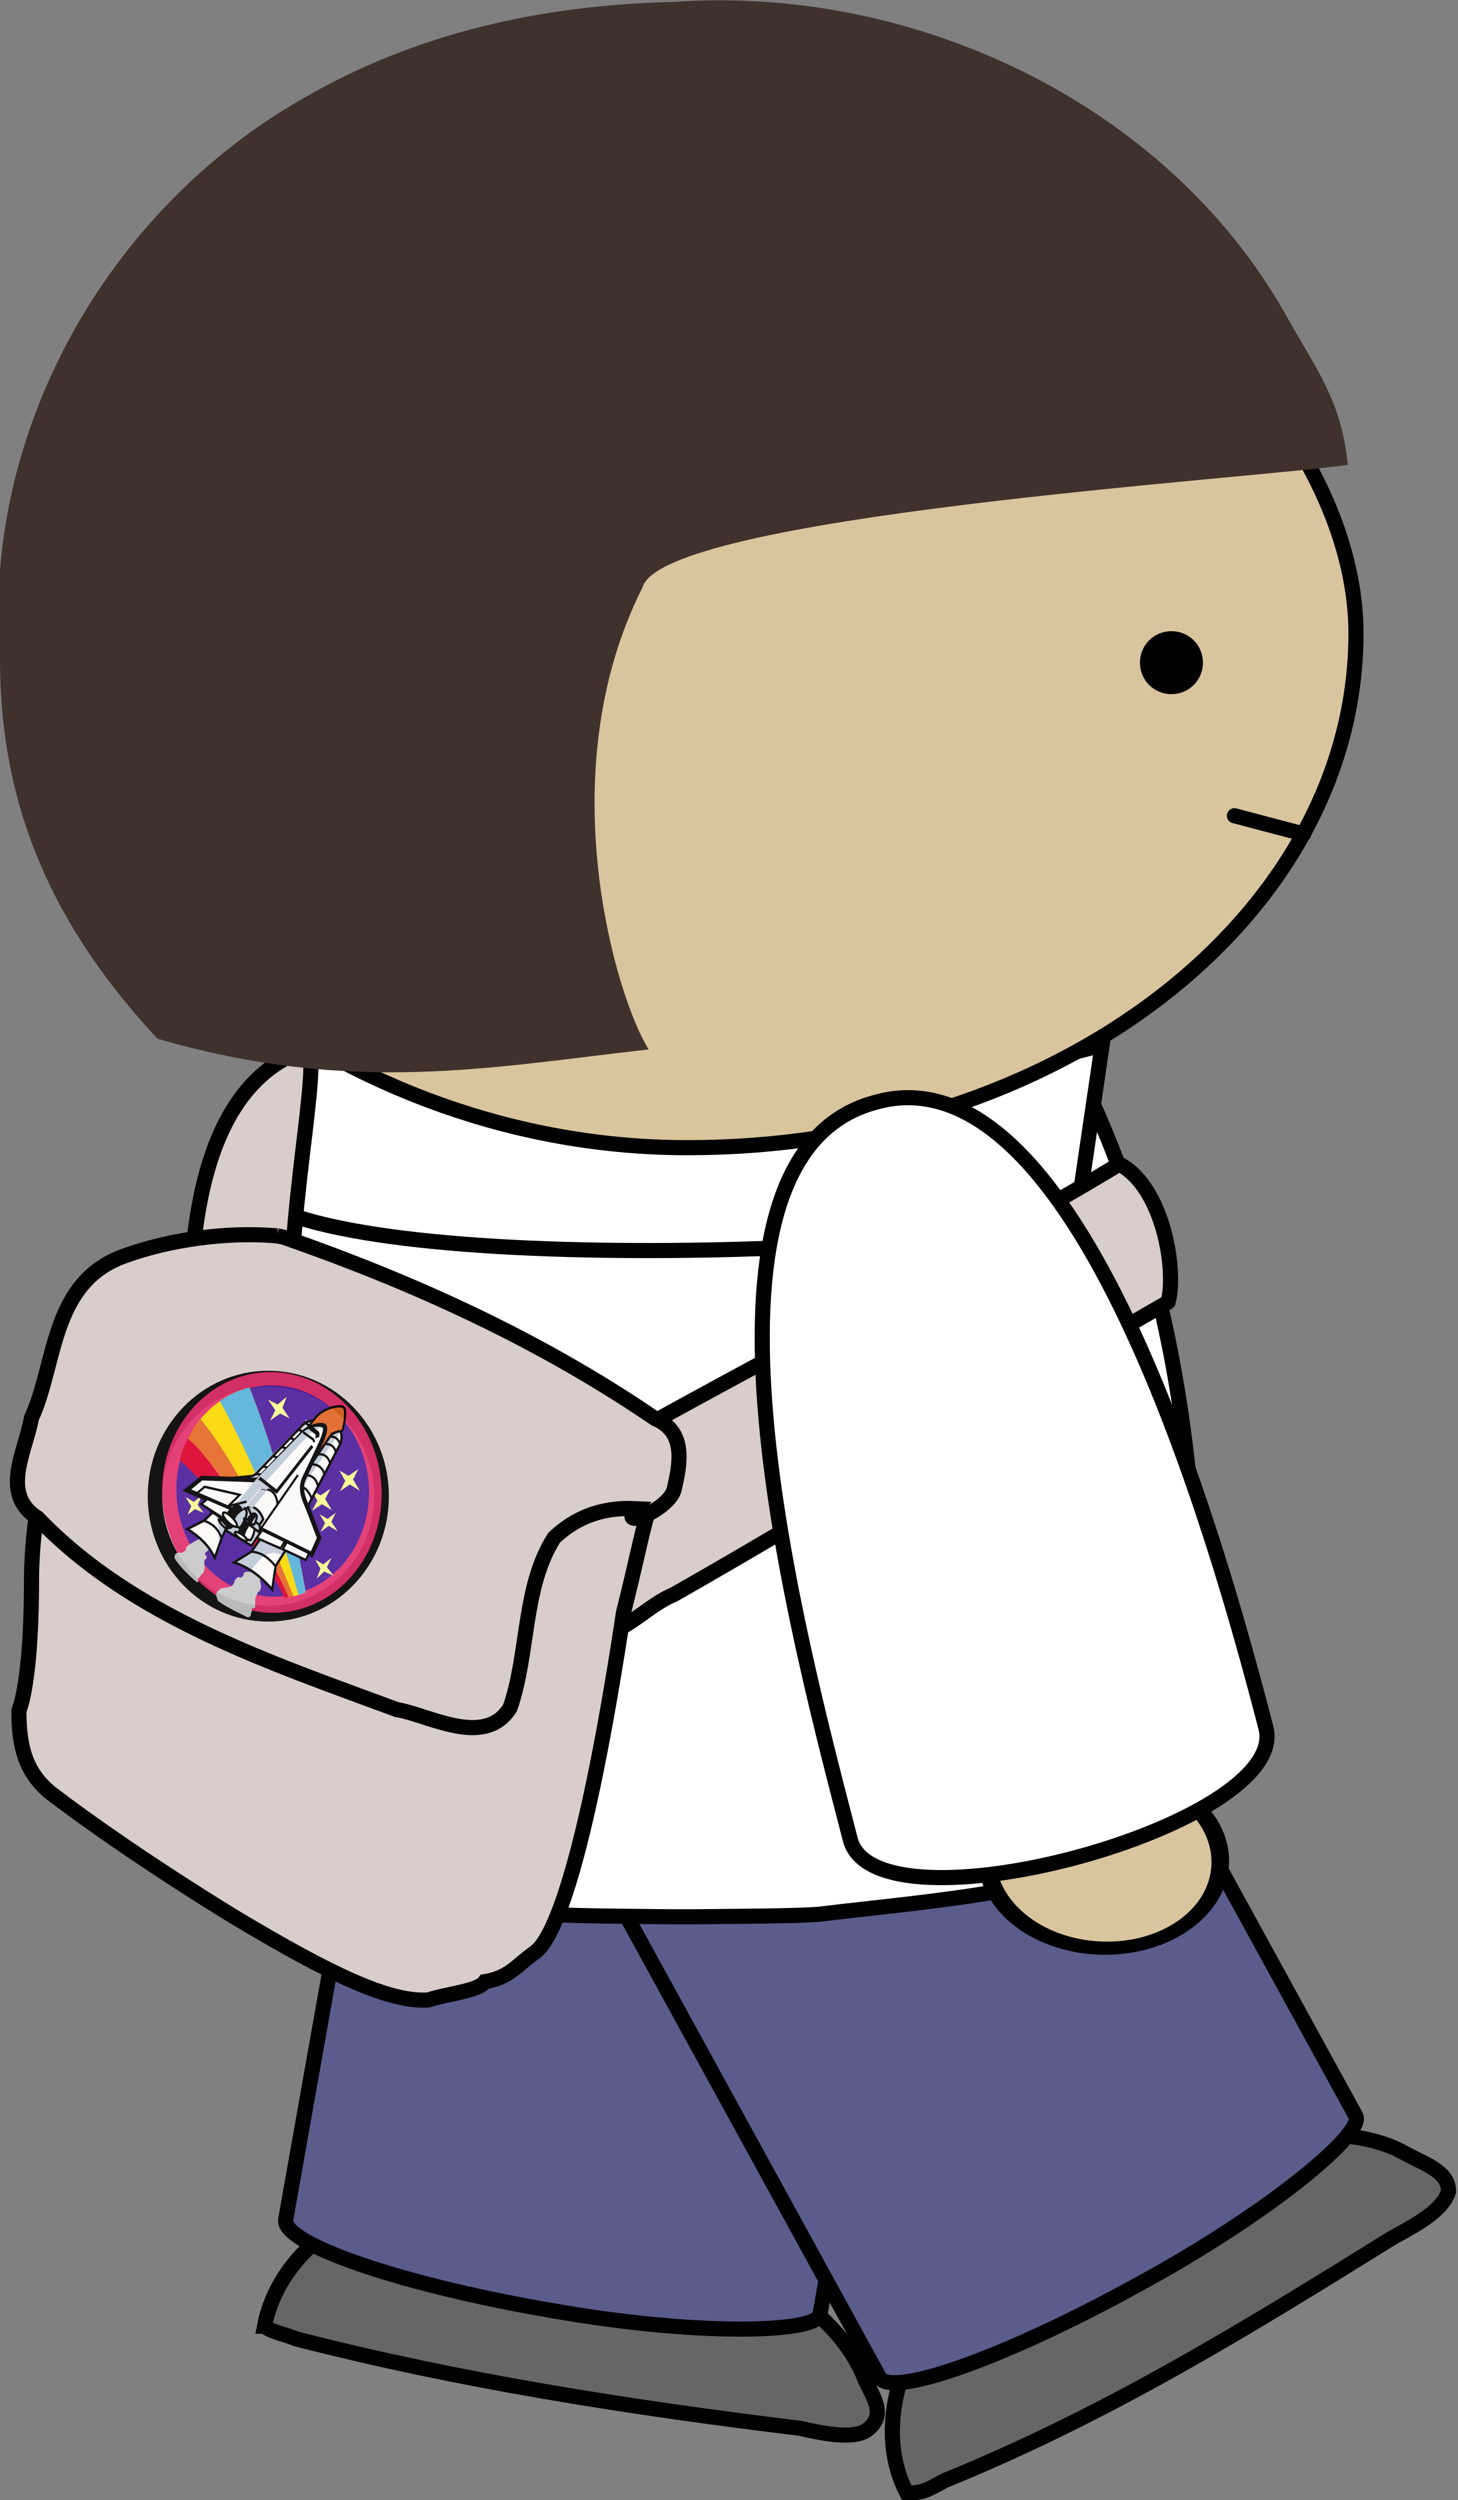
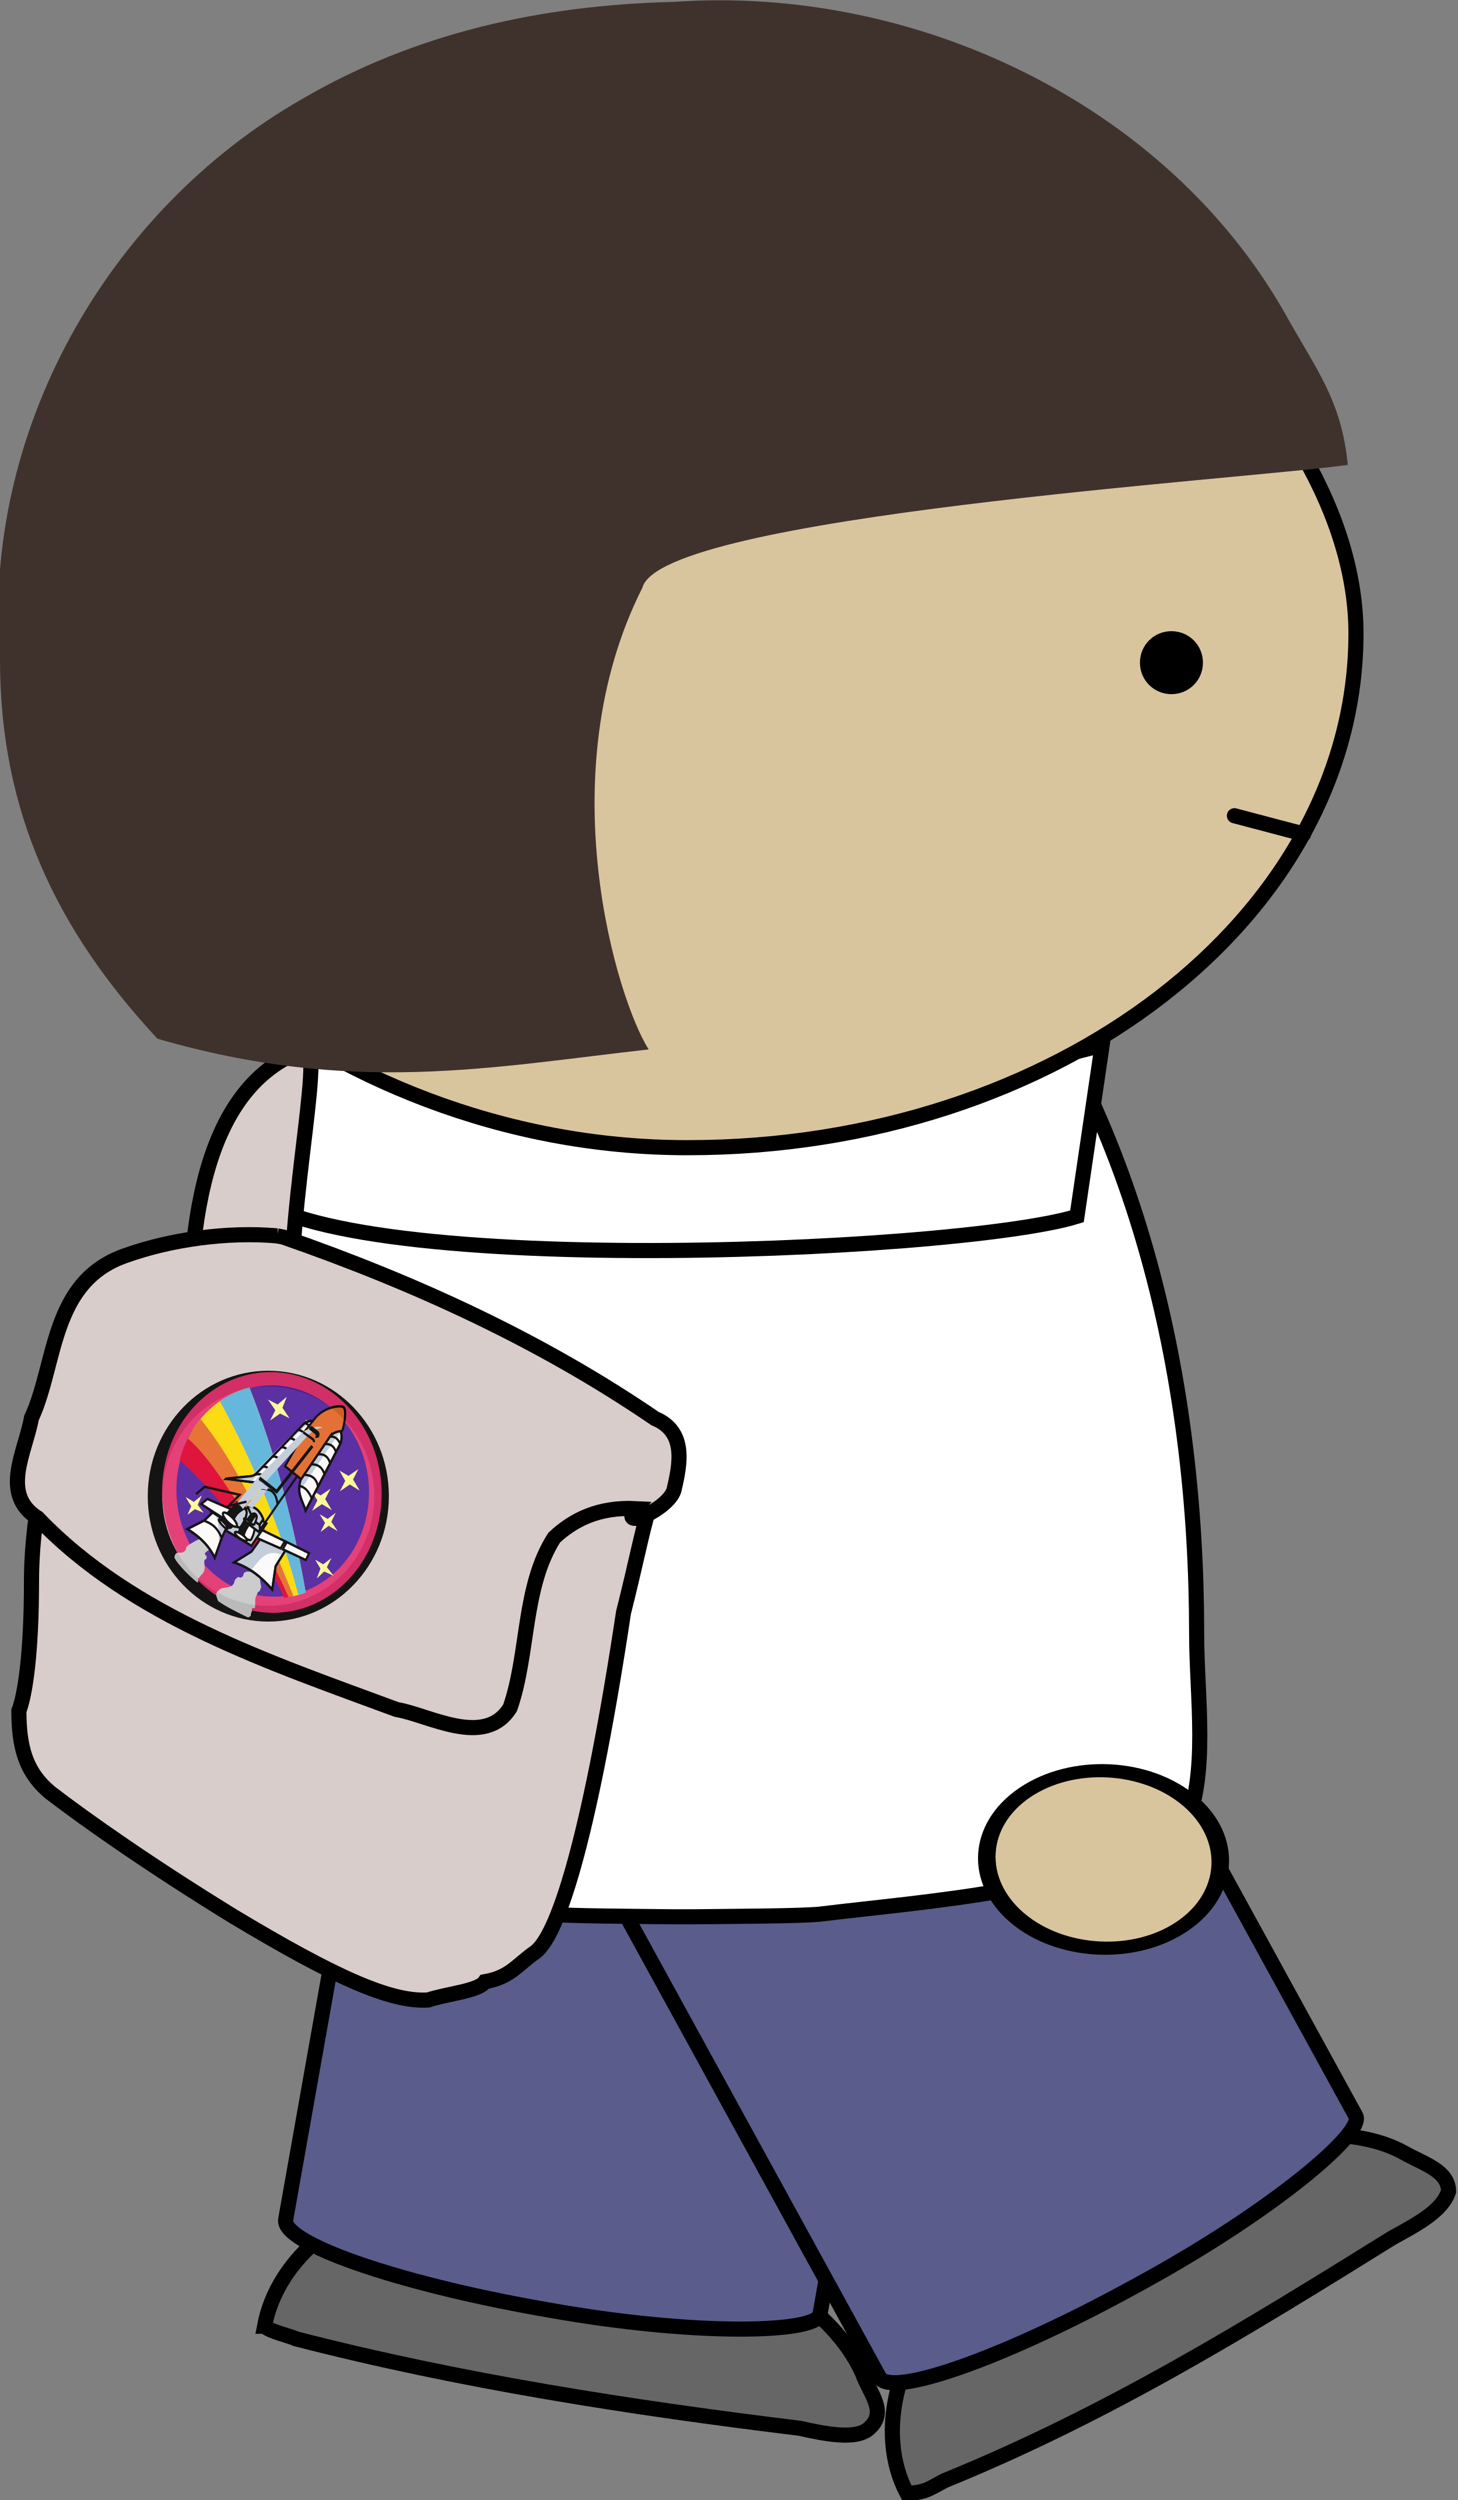
<svg xmlns="http://www.w3.org/2000/svg" width="231.5" height="396.9" viewBox="0 0 231.5 396.9">
  <rect x="0" y="0" width="231.5" height="396.9" fill="#808080" stroke="none" />
  <defs>
    <linearGradient id="b">
      <stop offset="0" stop-color="#8a84ff" />
      <stop offset="1" stop-color="#b9d7ff" />
    </linearGradient>
    <linearGradient id="C">
      <stop offset="0" stop-color="#8a84ff" />
      <stop offset="1" stop-color="#b9d7ff" />
    </linearGradient>
    <linearGradient id="g">
      <stop offset="0" stop-color="#fff" />
      <stop offset="1" stop-color="#d4e7f7" stop-opacity="0" />
    </linearGradient>
    <linearGradient id="c">
      <stop offset="0" stop-color="#898e79" />
      <stop offset="1" stop-color="#a8ad9b" />
    </linearGradient>
    <linearGradient id="d">
      <stop offset="0" stop-color="#448552" />
      <stop offset="1" stop-color="#8f5902" />
    </linearGradient>
    <linearGradient id="e">
      <stop offset="0" stop-color="#898e79" />
      <stop offset="1" stop-color="#a8ad9b" />
    </linearGradient>
    <linearGradient id="f">
      <stop offset="0" stop-color="#fff" />
      <stop offset="1" stop-color="#fff" stop-opacity="0" />
    </linearGradient>
    <linearGradient id="h" y2="1794" gradientUnits="userSpaceOnUse" y1="1162" gradientTransform="matrix(2.58 0 0 1.069 2622 -335.3)" x2="-534.8" x1="-554">
      <stop offset="0" stop-color="#93c3ea" />
      <stop offset="1" stop-color="#93c3ea" stop-opacity="0" />
    </linearGradient>
    <linearGradient id="i" y2="308.4" gradientUnits="userSpaceOnUse" x2="536" gradientTransform="translate(-638.4 59.7)" y1="1034" x1="536">
      <stop offset="0" stop-color="#555753" />
      <stop offset="1" stop-color="#a4cded" />
    </linearGradient>
    <linearGradient id="j">
      <stop offset="0" stop-color="#898e79" />
      <stop offset="1" stop-color="#a8ad9b" />
    </linearGradient>
    <linearGradient id="A">
      <stop offset="0" stop-color="#fff" />
      <stop offset="1" stop-color="#d4e7f7" stop-opacity="0" />
    </linearGradient>
    <linearGradient id="z">
      <stop offset="0" stop-color="#8a9da5" />
      <stop offset="1" stop-color="#74848a" />
    </linearGradient>
    <linearGradient id="y">
      <stop offset="0" stop-color="#729fcf" />
      <stop offset="1" />
    </linearGradient>
    <linearGradient id="x">
      <stop offset="0" stop-color="#729fcf" />
      <stop offset="1" />
    </linearGradient>
    <linearGradient id="a">
      <stop offset="0" stop-color="#aad8e9" />
      <stop offset="1" stop-color="#fff" />
    </linearGradient>
    <linearGradient id="w">
      <stop offset="0" stop-color="#8a9da5" />
      <stop offset="1" stop-color="#74848a" />
    </linearGradient>
    <linearGradient id="v">
      <stop offset="0" stop-color="#8a9da5" />
      <stop offset="1" />
    </linearGradient>
    <linearGradient id="u">
      <stop offset="0" stop-color="#898e79" />
      <stop offset="1" stop-color="#a8ad9b" />
    </linearGradient>
    <linearGradient id="t" y2="-329.5" gradientUnits="userSpaceOnUse" x2="138" y1="-989.6" x1="138">
      <stop offset="0" />
      <stop offset="1" stop-color="#204a87" />
    </linearGradient>
    <linearGradient id="B">
      <stop offset="0" stop-color="#8a84ff" />
      <stop offset="1" stop-color="#b9d7ff" />
    </linearGradient>
    <clipPath id="s">
      <path d="M0 11.01h31v13H0v-13z" />
    </clipPath>
    <clipPath id="r">
      <path d="M1 10.01h30v14H1v-14z" />
    </clipPath>
    <clipPath id="q">
      <path d="M20 3.007h6V13.01h-6V3.007z" />
    </clipPath>
    <clipPath id="p">
      <path d="M0 11.01h31v13H0v-13z" />
    </clipPath>
    <clipPath id="n">
      <path d="M20 3.007h6V13.01h-6V3.007z" />
    </clipPath>
    <clipPath id="m">
      <path d="M0 11.01h31v13H0v-13z" />
    </clipPath>
    <clipPath id="l">
      <path d="M1 10.01h30v14H1v-14z" />
    </clipPath>
    <clipPath id="k">
      <path d="M20 3.007h6V13.01h-6V3.007z" />
    </clipPath>
    <clipPath id="o">
      <path d="M1 10.01h30v14H1v-14z" />
    </clipPath>
  </defs>
  <g transform="translate(-1322 -612.2)">
    <path d="M1364 981.5c2-10.8 13-20.3 28-20.9 14-.9 27 3.3 41 7.8 11 4.4 22 11.5 26 20.7 1 2.9 4 6 1 8.6-2 1.9-7 .9-11 0-27-3.3-54-7.5-80-14.2-1-.5-4-1.1-5-2z" fill="#666" stroke="#000" stroke-width="2.4" />
    <rect width="86.16" height="110.3" x="-1601" y="607.4" rx="42.22" ry="6.852" transform="scale(-1 1) rotate(-10.061)" fill="#5a5c8c" stroke="#000" stroke-width="2.4" />
    <path d="M1466 1008c-5-9.4-2-24 10-33.9 9-9.4 23-14.9 37-19.6 11-3.8 24-5 32-.5 3 1.7 7 2.8 7 6.1-1 3.1-5 5.2-9 7.4-23 14.3-45 27.9-71 38.5-2 1-3 2-6 2z" fill="#666" stroke="#000" stroke-width="2.4" />
    <rect transform="scale(-1 1) rotate(28.744)" ry="6.86" rx="42.28" y="1467" x="-891.9" height="110.4" width="86.28" fill="#5a5c8c" stroke="#000" stroke-width="2.4" />
    <path d="M1432 732h-1s0 0 0 0h-2v.3c-17 .9-35 12.6-45 27.3-24 31.2-34 72.5-35 111.9 1 10.3-2 22.5 2 31.2 15 9.7 41 11.3 58 13.4 5 .3 12 .3 20 .4h3s0 0 0 0c8-.1 16-.1 20-.4 17-2.1 43-3.7 58-13.4 4-8.7 2-20.9 2-31.2 0-39.4-9-80.7-33-111.9-12-14.7-28-26.4-47-27.3v-.3s0 0 0 0z" fill="#fff" fill-rule="evenodd" stroke="#000" stroke-width="2.4" stroke-linecap="round" stroke-linejoin="round" />
    <path d="M1360 799.8c9 15.9 114 11.4 133 5.5l4-27.2c-38 10.5-92 8.3-125-4.2-3-1.3-5 6.2-12 25.9z" fill="#fff" stroke="#000" stroke-width="2.4" />
    <g fill="#d9cdcb" stroke-width="2.269" fill-rule="evenodd" stroke="#000" stroke-linecap="round" stroke-linejoin="round">
-       <path d="M1499.74 797.001c-30.325 18.257-63.168 34.126-93.544 52.07-5.794 4.015-7.336 14.645-.261 18.78 3.627 2.642 7.222 5.076 12.365 3.732 4.081-1.284 6.773-4.598 10.789-6.3 27.52-15.674 50.875-30.587 78.378-46.367 1.368-4.926-.717-18.197-7.726-21.915z" stroke-width="2.4" />
      <path d="M1417.931 856.936c1.842 2.91 1.566 6.315-.58 7.673-2.147 1.36-5.353.157-7.194-2.753-1.841-2.909-1.62-6.421.527-7.78 2.147-1.358 5.406-.05 7.247 2.86z" stroke-width="2.4" />
    </g>
    <path d="M1369 829.1c-3-17.6 4-46.3 2-50.5-19 6.3-19 34.2-19 50.2" fill="#d9cdcb" fill-rule="evenodd" stroke="#000" stroke-width="2.4" stroke-linecap="round" stroke-linejoin="round" />
    <rect rx="106.1" ry="81.67" y="631.1" x="1325" height="163.3" width="212.3" fill="#d9c59d" fill-rule="evenodd" stroke="#000" stroke-width="2.4" stroke-linecap="round" stroke-linejoin="round" />
    <path d="M1513 717.4c0 2.8-2.24 5-5 5s-5-2.2-5-5 2.24-5 5-5 5 2.2 5 5z" fill-rule="evenodd" />
    <path d="M1518 741.7l11 2.9" fill="none" stroke="#000" stroke-width="2.4" stroke-linecap="round" stroke-linejoin="round" />
    <path d="M1429 612.5c38-2.7 78 16 97 49.4 5 9 9 13.8 10 24.1-16 2.3-109 8.1-112 19.5-15 29.7-4 65.5 1 73.3-25 2.8-47 7.3-78-1.7-16-17.2-25-36-25-60.1-3-36.1 17-71.4 48-89.1 18-10.5 38-14.9 59-15.4z" fill="#3f322d" />
    <g stroke="#000">
      <path d="M-1064 429.4c0 65.7-61 119-136 119s-136-53.3-136-119 61-119 136-119 136 53.3 136 119z" transform="matrix(.092 .078 -.115 .078 1657 967.5)" fill="#d9c59d" fill-rule="evenodd" stroke-width="18.915" stroke-linecap="round" stroke-linejoin="round" />
-       <path d="M1461 787.2c32-9.1 54 68.3 62 99.3 4 15.5-62 33.4-66 17.7-8-31-29-108.2 4-117z" fill="#fff" stroke-width="2.4" />
    </g>
    <path d="M1423 841.3c3 3 3 6.1 2 10.6-1 3.1-2 8.4-4 16.3-5 33.2-10 50.9-14 53.9-3 2.1-4 4-8 4.7-1 1.5-6 1.9-9 2.9-6 .4-15-3.7-31-13.3-13-8-23-15-29-19.6-4-3.3-5-7.4-5-13 1-2.6 2-9.2 2-20.5s3-23 6-35.3c1-5.2 4-8.1 7-9.1 0-1.1 1-2.2 5-3 3-.7 10-.5 16 .1 8 .5 13 1.4 20 3.9 24 9.9 38 17 42 21.4z" fill="#d9cdcb" fill-rule="evenodd" stroke="#000" stroke-width="2.4" />
    <path d="M1366 808.4c-8-.7-17 .6-24 3.1-12 4.1-11 17.2-15 25.8-1 5.5-5 12.1 1 15.9 15 15.7 37 23 57 30.4 5 .8 14 6.2 18-.3 3-8.7 2-19.2 7-27 3-2.8 7-4.9 13-4.6-3 3.6 5 .2 6-2.9 1-4.2 2-9.3-3-11.4-18-12.3-38-21.5-59-28.8l-1-.2z" fill="#d9cdcb" fill-rule="evenodd" stroke="#000" stroke-width="2.4" />
    <path d="M145.9 71c0 11.5-9.7 20.83-21.7 20.83S102.5 82.5 102.5 71c0-11.5 9.7-20.83 21.7-20.83S145.9 59.5 145.9 71z" transform="matrix(.829 0 0 .896 1261.64 786.104)" opacity=".9" fill="none" stroke="#000" stroke-width="2.785" />
    <g opacity=".9">
      <path d="M1378.703 861.338a17.417 19.11-3.527 01-28.436-22.283 17.417 19.11-3.527 1128.436 22.283z" fill="#e6326f" />
      <path d="M1376.949 859.915a15.286 16.772-3.515 01-24.909-19.522 15.286 16.772-3.515 1124.909 19.522z" fill="#4c1f9f" />
      <path d="M1370.545 865.008c-1.114.422-2.268.7-3.436.83-2.349-5.57-9.643-15.556-16.581-21.85a17.09 17.09 0 012.16-4.95c2.221-3.441 5.433-5.673 8.903-6.588 4.432 11.206 7.233 22.63 8.954 32.558z" fill="#e0012e" />
      <path d="M1370.54 865.005c-.795.35-1.562.52-2.348.676-2.776-11.131-15.661-24.454-15.514-26.627 2.224-3.446 5.44-5.684 8.913-6.604 4.429 11.212 7.225 22.631 8.949 32.555z" fill="#ffdd02" />
      <path d="M1356.922 834.65c1.414-1.045 3.046-1.744 4.672-2.206 4.43 11.212 7.23 22.636 8.95 32.564-.388.146-.78.273-1.175.381-2.45-9.495-6.845-20.544-12.447-30.738z" fill="#5ab5de" />
      <path d="M1368.606 865.587c-.26.061-.523.113-.787.156-3.288-7.558-11.553-21.61-15.986-25.15.264-.524.532-1.053.855-1.555.358-.555.762-1.066 1.159-1.566 6.805 8.558 10.896 18.807 14.76 28.115z" fill="#e96a27" />
      <g fill="#ffff93">
        <path d="M1364.883 837.712l.832-1.629-1.163-1.703 1.533.79 1.448-1.224-.685 1.743 1.119 1.669-1.49-.755-1.594 1.11zM1370.898 840.982l.686-1.743-1.12-1.669 1.636.87 1.448-1.224-.685 1.743 1.119 1.67-1.635-.87-1.449 1.223zM1372.29 862.815l.588-1.59-.838-1.424 1.277.743 1.306-1.002-.722 1.459 1.094 1.368-1.534-.687-1.17 1.133zM1372.9 855.404l.712-1.441-.871-1.373 1.277.743 1.295-.985-.711 1.442 1.017 1.486-1.435-.84-1.283.968zM1371.554 852.046l.843-1.646-1.064-1.754 1.58.955 1.561-1.059-.842 1.646 1.064 1.754-1.58-.954-1.562 1.058zM1375.971 848.945l.843-1.646-.918-1.64 1.434.84 1.572-1.075-.842 1.646 1.053 1.771-1.57-.971-1.572 1.075zM1351.784 852.667l.579-1.34-.896-1.47 1.32.778 1.274-1.053-.675 1.521.948 1.254-1.387-.573-1.163.883z" />
      </g>
      <g>
        <path d="M1356.613 866.355c1.05.822 3.572 2.057 4.78 2.633.526-.326.368-.08.474-.735.158-.245.158-.245.106-.654.158-.245.578.084.526-.325.106-.654-.156-1.228.319-1.963.106-.654.526-.325.474-.734.316-.49.106-.654.002-1.473.106-.654.37-1.553-.05-1.881-.42-.329-.526.325-1.262.486-.368.081-.683-.165-1.21.16-.157.245-.105.654-.474.735-.158.245-.42-.329-.736.161-.526.326-.106.654-.79 1.225-.894.406-1.682.158-1.999.648-.684.57-.474.735-.16 1.717zM1349.685 859.462c.524 1.147 2.676 3.199 3.516 3.856.42.328.158-.245.316-.49-.21-.164 0 0 .158-.245.316-.49.684-.57.79-1.224.106-.654-.104-.819.003-1.473.158-.245.368-.08.316-.49.158-.244-.21-.164-.262-.573.316-.49.526-.326.842-.815l-.104-.819c-.052-.409.106-.654-.104-.818-.21-.164-.21-.164-.946-.003s-1.262.487-2.315 1.138c-.684.57-.106.654-.632.98-.684.57-1.366-.332-1.578.976z" fill="#ccc" fill-rule="evenodd" />
        <path d="M603.6 947.2l111.5-11.5 3.6-90.8-133.6 3.3 18.5 99z" fill="#c2cedd" fill-rule="evenodd" stroke="#000" stroke-width="7.867" transform="matrix(.034 .026 -.025 .04 1361.004 801.574)" />
        <path d="M502.2 808.1l73.9-58.3c9.9-7.6 11.8-17.4 13.7-28l49.4-217.1c5.4-17 17-28.6 30.1-34.4L629.2 678l-17.5 75.3-109.5 54.8z" fill="#fffffd" fill-rule="evenodd" stroke="#000" stroke-width="7.867" transform="matrix(.034 .026 -.025 .04 1361.004 801.574)" />
        <path d="M1357.39 846.891l3.993-.348c.534-.036.849-.373 1.184-.742l7.222-7.281c.493-.424 1.036-.608 1.535-.598-1.103.602-6.447 6.214-9.456 9.524l-4.479-.555z" fill="#c2cedd" fill-rule="evenodd" />
        <path d="M643.1 495.5c7.3-1.3 14.3-1.5 21 .6M633.6 529.1c7.2-5 16.5-4.7 24.8-4.4M625 567.7c9-5.1 16.4-4.5 24.3-3.8M615.2 609.9c7.7-7.2 17.8-6 26.6-7.2M605.1 653.1c8.2-7.6 18.8-7.1 27-7.9M594 701.5c7.6-9 16.8-7.9 25-8.6M583 742.1c7.5-13 19.5-16 29.8-21.8" fill="none" stroke="#000" stroke-width="7.867" transform="matrix(.034 .026 -.025 .04 1361.004 801.574)" />
        <path d="M501.9 808.4l73.8-58.3c10-7.6 11.9-17.4 13.8-28L638.9 505c5.3-17 17-28.6 30.1-34.4l-40.1 207.7-17.5 75.3-109.5 54.8z" fill="none" stroke="#000" stroke-width="7.867" transform="matrix(.034 .026 -.025 .04 1361.004 801.574)" />
        <path d="M658.1 514.5l6.2-52c6.7-50.3 54.7-88.1 67.6-87.9 14.4-.7 33.7 36.2 42.5 62.7l-6.2 218.3-103.9-2.5-6.2-138.6z" fill="#e46725" fill-rule="evenodd" stroke="#000" stroke-width="7.867" transform="matrix(.034 .026 -.025 .04 1361.004 801.574)" />
        <path d="M324.3 219.2c1.6-6 6-11.9 9.1-13.9 3.2 1.4 7.8 6.7 10.2 14.1l11.3 113.7c-11.7-8.6-26.7-11.9-32.4-31.9l1.8-82z" fill="#fffffd" fill-rule="evenodd" stroke="#000" stroke-width="3.415" transform="matrix(.081 .063 -.057 .088 1360.768 800.352)" />
        <path d="M1369.547 849a4.192 4.192 0 01.205-1.696l4.806-7.107c.47-.427 1.162-.668 1.527-.648l-.01.033c-.312.391-.695.795-.953 1.176l-5.575 8.241z" fill="#c2cedd" fill-rule="evenodd" />
        <path d="M324.5 221.3c6.6-5.5 12.9-3.9 19-.6M323.8 235c5.9-4.2 12.2-6.8 21.1-.5M323.7 254c8.6-8.4 18.3-4.6 22.9-.7M323 272.3c7.6-5.8 16.5-7.4 25.8-.3M322.9 291.3c8.1-5 16.6-8.6 27.9 1.3M325.8 309.2c10.6-4.8 19.9-.3 27 3.6" fill="none" stroke="#000" stroke-width="3.415" transform="matrix(.081 .063 -.057 .088 1360.768 800.352)" />
        <path d="M324.2 219.2c1.6-6 6-11.9 9.1-13.9 3.2 1.5 7.8 6.7 10.2 14.1l11.1 113.3c-11.8-8.6-26.3-11.9-32.1-31.9l1.7-81.6z" fill="none" stroke="#000" stroke-width="3.415" transform="matrix(.081 .063 -.057 .088 1360.768 800.352)" />
        <path d="M199.5 441.4l-4.1 17.5-14.8 26.1c20-1.9 40-1.2 60 8.9l-7.9-30.9-3.4-23.7-29.8 2.1z" fill="#fffffd" fill-rule="evenodd" stroke="#000" stroke-width="3.415" transform="matrix(.081 .063 -.057 .088 1364.761 800.891)" />
        <path d="M1356.793 857.804l.48-1.387 1.064-2.308-2.206-1.473c.866 1.472.45 3.439.662 5.168z" fill="#c2cedd" fill-rule="evenodd" />
        <path d="M229.8 439.5c11.1-3.3 22-5.2 37.7 4M234.3 421.3l-4 17.5-14.9 26.1c20.1-1.9 40.1-1.2 60.1 9l-7.9-30.9-3.4-23.7-29.9 2z" fill="none" stroke="#000" stroke-width="3.415" transform="matrix(.081 .063 -.057 .088 1360.8 800.447)" />
        <path d="M319.9 410.6l-.9 22.3-13.6 29.3c25.7-9 49.3-7.5 72.5-3.2l-15.2-31.2-.7-38.5-42.3 8.1.2 13.2z" fill="#fffffd" fill-rule="evenodd" stroke="#000" stroke-width="3.415" transform="matrix(.081 .063 -.057 .088 1360.768 800.352)" />
        <path d="M1363.351 856.768l-1.348 1.9-2.759 1.726c.911.288 1.732.678 2.474 1.152 1.17-.887 2.196-3.913 5.249-2.374l1.004-1.613-3.886-1.966-.734 1.175z" fill="#c2cedd" fill-rule="evenodd" />
-         <path d="M318.8 432.9c14.3-9 28.9-8.4 43.7-5.1M319.8 410.3l-.9 22.3-13.6 29.3c25.7-9 49.3-7.4 72.5-3.2l-15.2-31.1-.7-38.6-42.3 8.2.2 13.1z" fill="none" stroke="#000" stroke-width="3.415" transform="matrix(.081 .063 -.057 .088 1360.768 800.352)" />
+         <path d="M318.8 432.9M319.8 410.3l-.9 22.3-13.6 29.3c25.7-9 49.3-7.4 72.5-3.2l-15.2-31.1-.7-38.6-42.3 8.2.2 13.1z" fill="none" stroke="#000" stroke-width="3.415" transform="matrix(.081 .063 -.057 .088 1360.768 800.352)" />
        <path d="M613 931c-.5 2.7-10.9 3.3-23.4 1.4-12.4-1.9-22.1-5.6-21.6-8.3l.6-4.1.3-.6c2.7-23.3 28.4-13.3 46.3-14.6 1.5 8.4 3.7 17.4-2.2 26.2z" fill="#010300" stroke="#000" stroke-width="7.867" transform="matrix(.034 .026 -.025 .04 1361.004 801.574)" />
        <path d="M218.3 432.2a9.56 2.222 0 11-19.1 0 9.56 2.222 0 1119.1 0z" transform="matrix(.071 .077 -.069 .077 1372.445 804.793)" fill="#fffffd" stroke="#000" stroke-width="3.415" />
-         <path d="M714.7 872.1l208-37.2-9.4-59.6-92.4-55.2c-14.9-10.1-67.5-28-73-76l-15.5-119c-4.4-37.3-14.7-60.7-22.9-60-10.5-3.9-48.8 31.9-54.9 60.1l-47.9 212.1c-3.4 11.6-10.9 15.5-28.4 25.2l-154 93.6-23.2 62.8 177.2-39.3 136.4-7.5z" fill="#fffffd" fill-rule="evenodd" stroke="#000" stroke-width="15.735" transform="matrix(.034 .026 -.025 .04 1361.004 801.574)" />
        <path d="M701.9 920.1c.2 3.9-11.6 7.8-26.4 8.6-14.8.9-27-1.7-27.2-5.6-5.8-16.7-2.2-33.7 2.3-50.3l33.5-1.9c10.7 15.2 16.9 31.5 17.8 49.2z" fill="#fffffd" stroke="#000" stroke-width="7.867" transform="matrix(.034 .026 -.025 .04 1361.004 801.574)" />
        <path d="M715.9 771l6.4-120.3M716 770.8c-22.6-23.8-47.4-32.8-77.1-10.1l-10.7 73.4c22.8-9.9 46.8-9.3 72.3 6.5l-1 22.2 11.1 12.4 5.4-104.4zM438.1 910.5l12.8-37.1L577.4 823l-15.2 59.7" fill="none" stroke="#000" stroke-width="7.867" transform="matrix(.034 .026 -.025 .04 1361.004 801.574)" />
        <path d="M643.6 908c-.7 5.8-16.8 8.9-35.8 6.8-19-2-33.8-8.4-33.1-14.2 1.5-14.5 5.7-31.3 17-46.5 9.7-14.8 38.7-6.9 44.5 5 5.9 11.9 9.4 32.2 7.4 48.9z" fill="#c2cedd" stroke="#000" stroke-width="7.867" transform="matrix(.034 .026 -.025 .04 1361.004 801.574)" />
        <path d="M483.8 900.4L473.6 927l106.6-7.8-.7-40-95.7 21.2z" fill="#fffffd" fill-rule="evenodd" stroke="#000" stroke-width="7.867" transform="matrix(.034 .026 -.025 .04 1361.004 801.574)" />
        <path d="M607.8 915c-19-2-33.8-8.4-33.1-14.3 1.5-14.4 5.7-31.2 17-46.5 5.7-8.7 18.1-9.6 28.5-6.4l.4.1c-21.8 32.8-13.5 47.6-12.8 67.1z" fill="#010300" stroke="#000" stroke-width="7.867" transform="matrix(.034 .026 -.025 .04 1361.004 801.574)" />
        <path d="M278.4 415.7a14.55 4.77 0 11-29.1 0 14.55 4.77 0 1129.1 0z" transform="matrix(.074 .073 -.066 .08 1366.42 800.933)" fill="#fffffd" stroke="#000" stroke-width="3.415" />
        <path d="M628.2 833.6c22.9-9.9 46-9.3 71.6 6.6l-1 22.1 11 12.4.2 8.8-65.8.5c-3.1-17.6-8.2-30.6-17.6-34l1.6-16.4z" fill="#c2cedd" fill-rule="evenodd" stroke="#000" stroke-width="7.867" transform="matrix(.034 .026 -.025 .04 1361.004 801.574)" />
        <path d="M675.5 928.9c-14.8.9-27-1.7-27.3-5.6-5.7-16.7-1.2-34.9 3.3-51.5l15.1.3c-3 29.4-.7 49.3 8.9 56.8z" fill="#010300" stroke="#000" stroke-width="7.867" transform="matrix(.034 .026 -.025 .04 1361.004 801.574)" />
        <path d="M303.4 424a11.25 3.231 0 11-22.5 0 11.25 3.231 0 1122.5 0z" transform="matrix(.084 .058 -.052 .092 1357.766 800.167)" fill="#fffffd" stroke="#000" stroke-width="3.415" />
        <path d="M682.2 872.8c0 2.3-6.9 4.2-15.4 4.2s-15.4-1.9-15.4-4.2c.7-7.3-.4-13.5 3.6-23.1 4.7-11.6 18.7-6.5 21.1-.3 3.9 8.4 4.7 15.8 6.1 23.4z" fill="#c2cedd" stroke="#000" stroke-width="7.867" transform="matrix(.034 .026 -.025 .04 1361.004 801.574)" />
        <path d="M666.9 877c-8.5 0-15.4-1.8-15.4-4.2.7-7.3-.4-13.4 3.6-23.1 2.4-6.1 7.5-7.6 12.1-6.7l2.8 1.2c-5.7 10.5-2.5 21.9-3.1 32.8z" fill="#010300" stroke="#000" stroke-width="7.867" transform="matrix(.034 .026 -.025 .04 1361.004 801.574)" />
        <path d="M294.4 400.1a6.5 1.908 0 11-13 0 6.5 1.908 0 1113 0z" transform="matrix(.081 .063 -.057 .088 1360.768 800.352)" fill="#fffffd" stroke="#000" stroke-width="3.415" />
        <path d="M628.3 839.7l24.8 13.4M681.1 863.5l16.9-.4" fill="none" stroke="#000" stroke-width="7.867" transform="matrix(.034 .026 -.025 .04 1361.004 801.574)" />
        <path d="M1373.18 838.868c-.256-.433-2.42-.041-3.35.91l-7.04 7.126 1.087.863 6.933-7.585c.655-.69 1.421-1.253 2.37-1.314z" fill="#c2cedd" fill-rule="evenodd" />
        <path d="M666.4 501l4.3-6.9 27.1.4c8.1.1 9.9 5.2 11.8 10.3l-4 4.3c-2.3-5-3.8-7.6-11.8-7.8l-27.1-.3" fill-rule="evenodd" stroke="#000" stroke-width="7.867" transform="matrix(.034 .026 -.025 .04 1361.004 801.574)" />
        <path d="M654.3 524.8l41.9-1.3c5.9-.4 9.9 1.4 11.4 6" fill="none" stroke="#000" stroke-width="7.867" transform="matrix(.034 .026 -.025 .04 1361.004 801.574)" />
        <path d="M606.6 737.5l81.1 1.1 22.8-195.7" fill="none" stroke="#000" stroke-width="11.014" transform="matrix(.034 .026 -.025 .04 1361.004 801.574)" />
        <path d="M718.4 871.6l-1.8 32.3 95.7-20.8-.5-28.4-93.4 16.9zM819.9 853.1l1 27.8 94.3-18.6-3.3-25.1-92 15.9z" fill="#fffffd" fill-rule="evenodd" stroke="#000" stroke-width="7.867" transform="matrix(.034 .026 -.025 .04 1361.004 801.574)" />
        <path d="M1363.276 848.69l-2.15 2.517c.356.112.69.236.97.413l2.254-2.781a2.465 2.465 0 00-1.074-.149z" fill="#c2cedd" fill-rule="evenodd" />
        <path d="M1359.49 850.97l3.27-4.036 1.849 1.488-.216.326c-.425-.148-.759-.2-1.165-.15-.91 1.07-1.804 2.092-2.672 3.176-.17-.378-.572-.817-1.065-.804z" fill="#c2cedd" fill-rule="evenodd" />
        <path d="M563.5 876.7l48.9-49.3" fill="none" stroke="#000" stroke-width="7.867" transform="matrix(.034 .026 -.025 .04 1361.004 801.574)" />
      </g>
    </g>
  </g>
</svg>